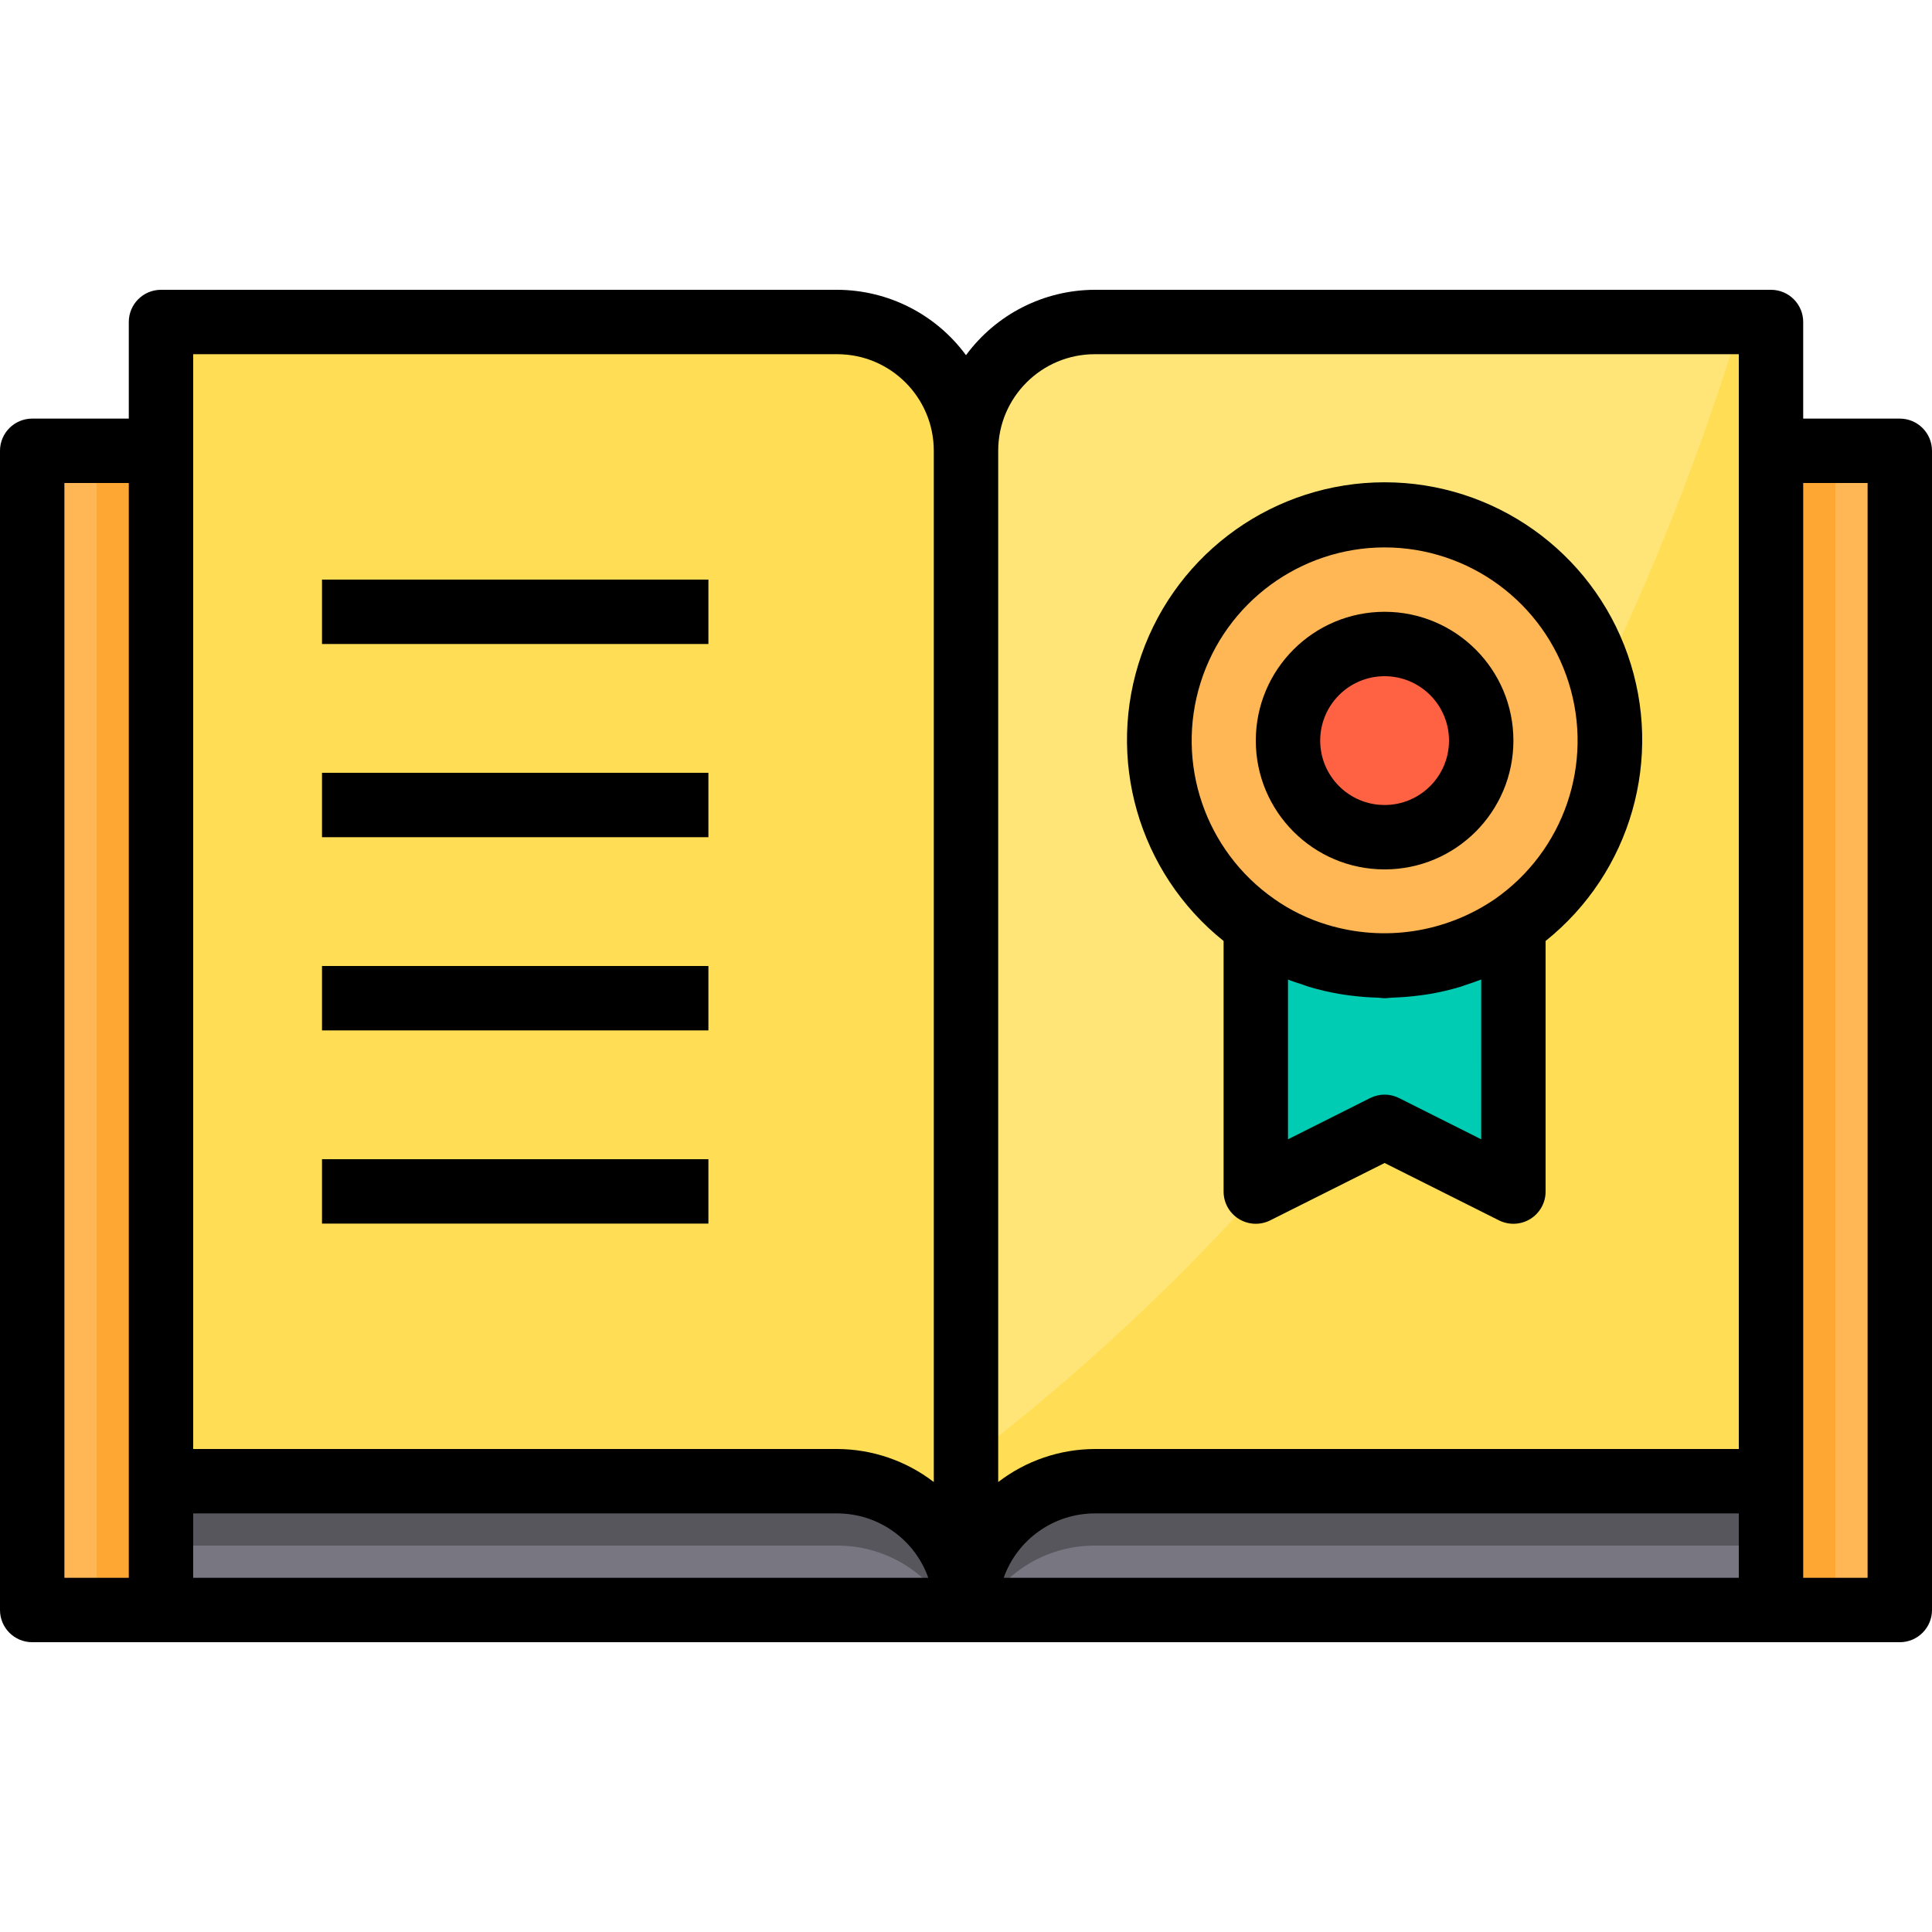
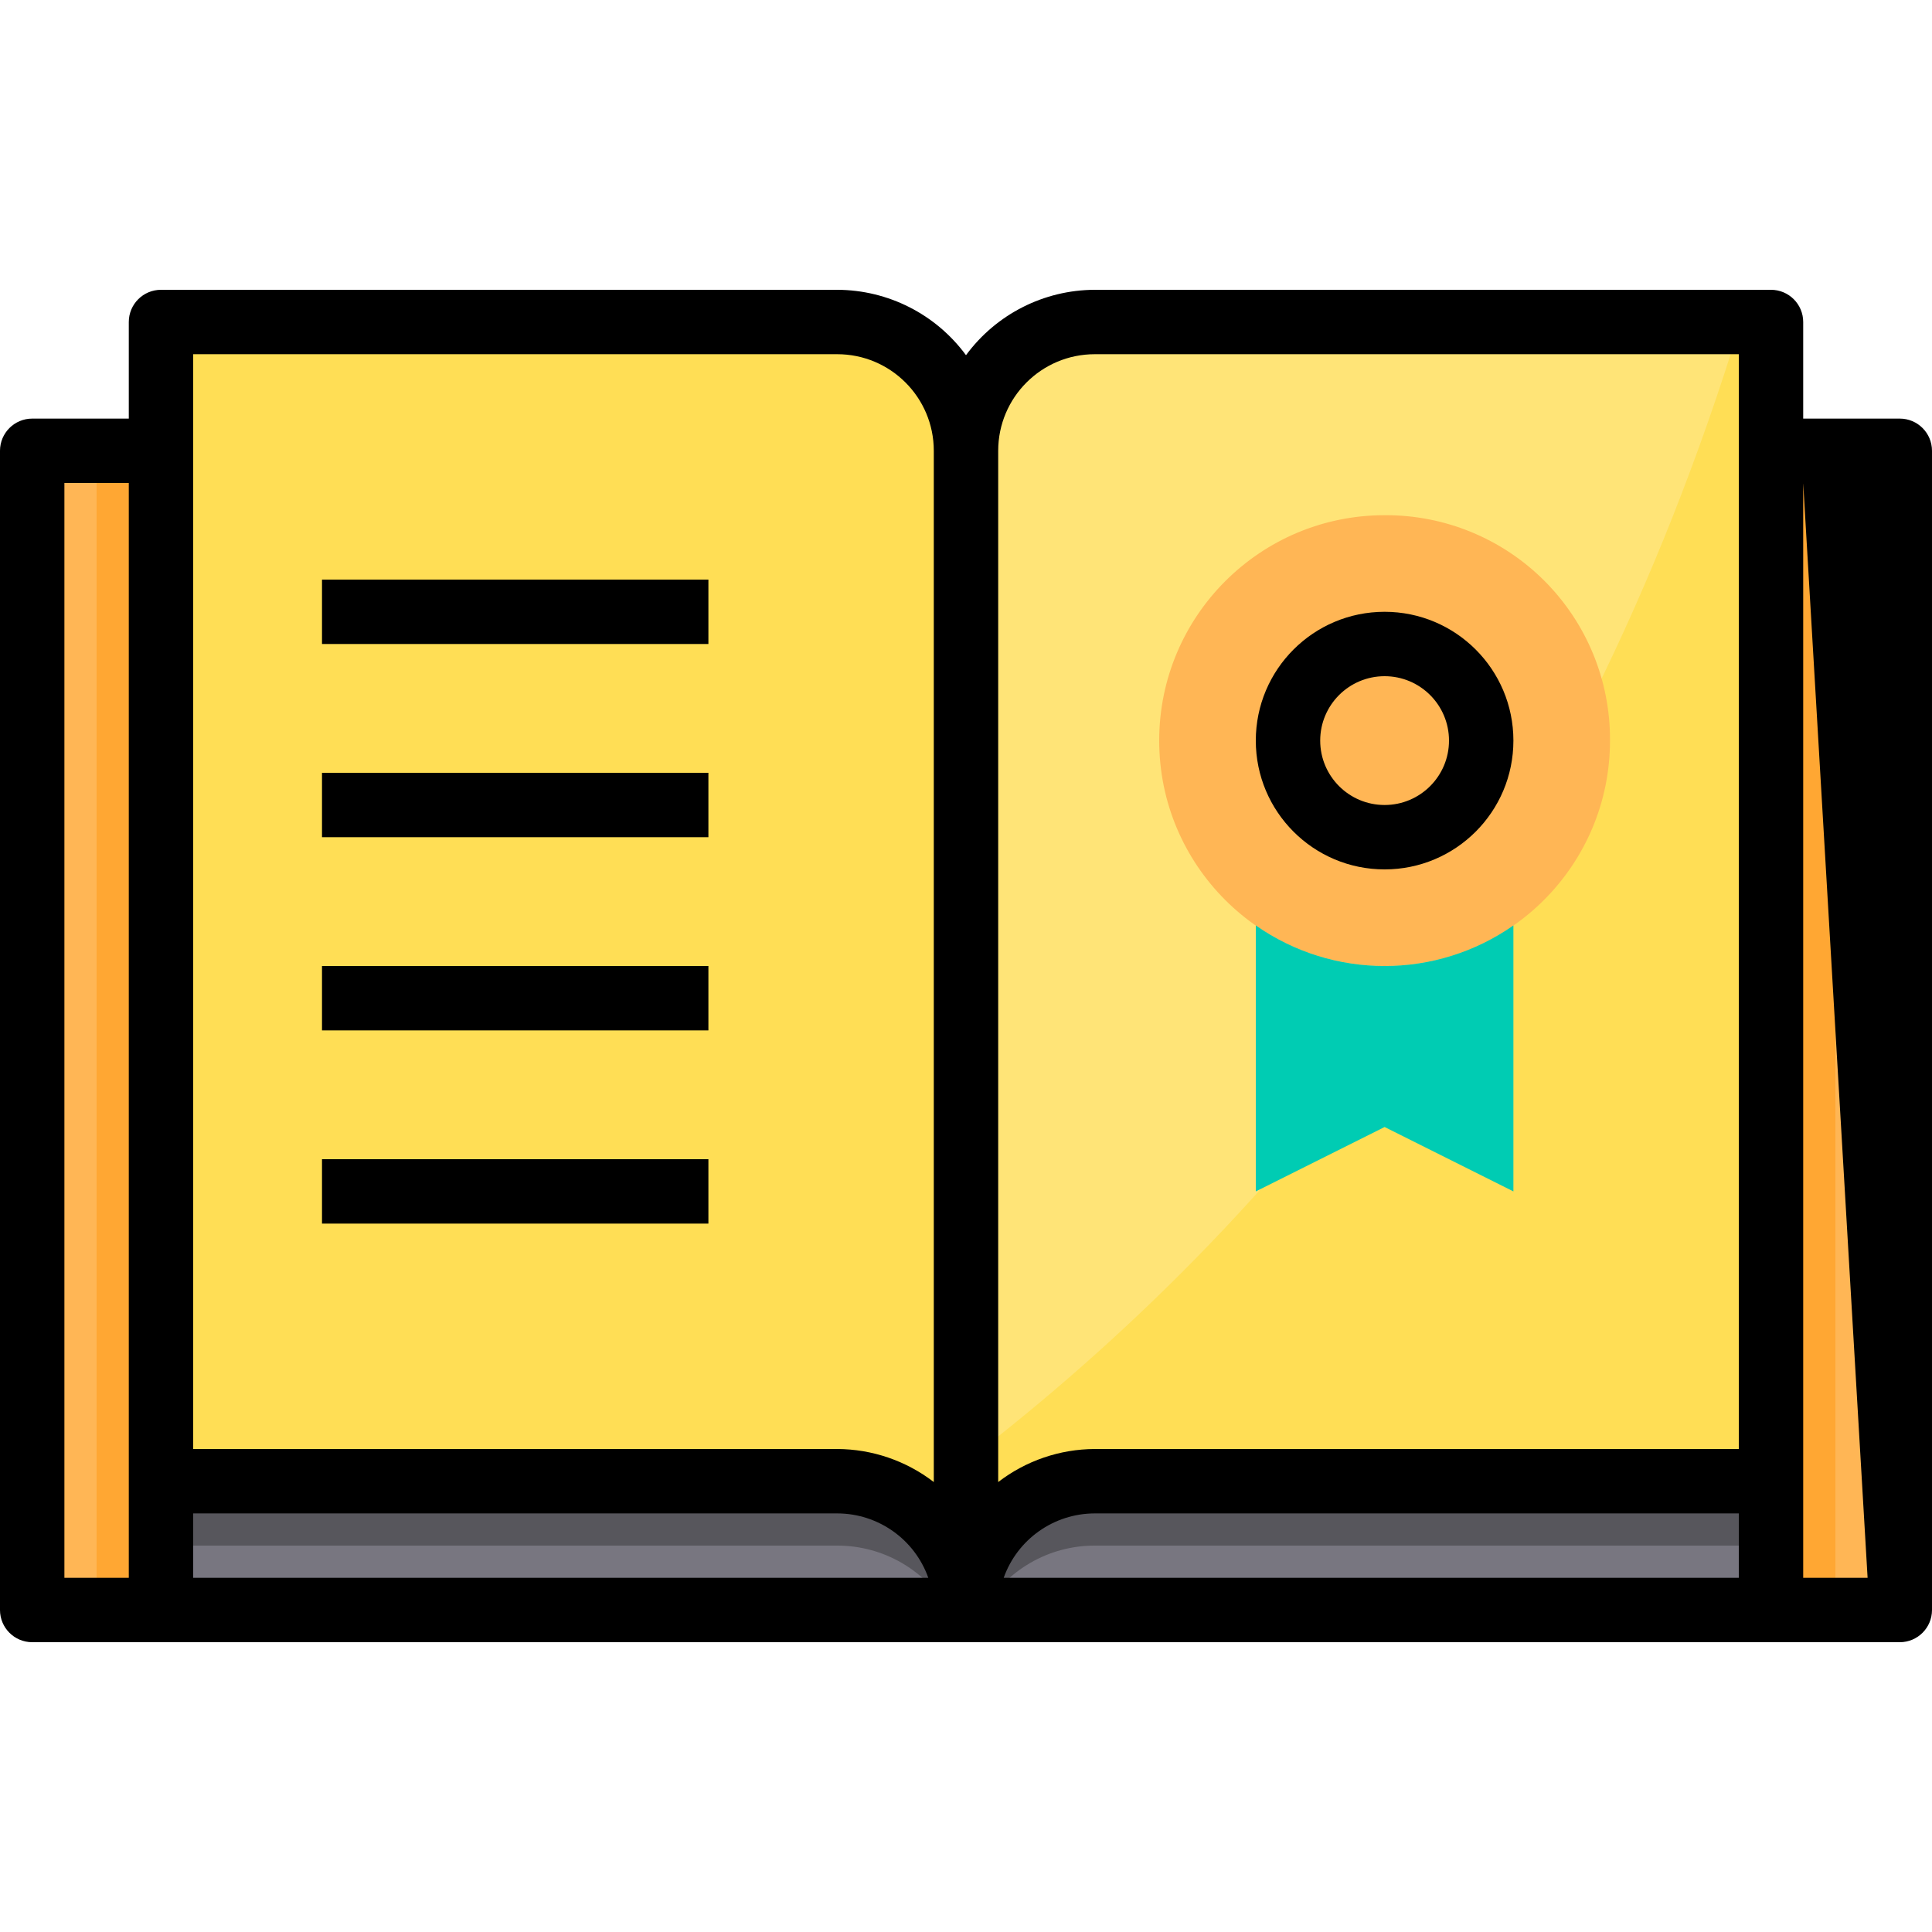
<svg xmlns="http://www.w3.org/2000/svg" height="480pt" viewBox="0 -72 480 480" width="480pt">
  <path d="m440 8v288h-168c-3.625-.008-7.227.613-10.641 1.84-7 2.465-12.914 7.305-16.719 13.68-3.047 4.957-4.652 10.664-4.641 16.48v-288c0-17.672 14.328-32 32-32zm0 0" fill="#ffe477" />
  <path d="m208 8h-168v288h168c17.672 0 32 14.328 32 32v-288c0-17.672-14.328-32-32-32zm0 0" fill="#ffde55" />
  <path d="m440 296v32h32v-288h-32zm0 0" fill="#ffb655" />
  <path d="m272 296c-17.672 0-32 14.328-32 32h200v-32zm0 0" fill="#787680" />
  <path d="m440 296v16h-168c-11.43-.02-21.992 6.086-27.68 16h-4.32c0-17.672 14.328-32 32-32zm0 0" fill="#57565c" />
  <path d="m40 40h-32v288h32zm0 0" fill="#ffb655" />
  <path d="m208 296h-168v32h200c0-17.672-14.328-32-32-32zm0 0" fill="#787680" />
  <path d="m240 328h-4.32c-5.688-9.914-16.25-16.02-27.68-16h-168v-16h168c17.672 0 32 14.328 32 32zm0 0" fill="#57565c" />
  <path d="m440 8v288h-168c-3.625-.008-7.227.613-10.641 1.84-7 2.465-12.914 7.305-16.719 13.68-3.047 4.957-4.652 10.664-4.641 16.48v-36.879c77.602-59.441 151.441-148.883 192.48-283.121zm0 0" fill="#ffde55" />
  <path d="m400 112c0 30.93-25.07 56-56 56s-56-25.07-56-56 25.07-56 56-56c14.879-.094 29.176 5.777 39.699 16.301 10.523 10.523 16.395 24.82 16.301 39.699zm0 0" fill="#ffb655" />
-   <path d="m368 112c0 13.254-10.746 24-24 24s-24-10.746-24-24 10.746-24 24-24 24 10.746 24 24zm0 0" fill="#ff6243" />
  <path d="m312 157.922v66.078l32-16 32 16v-66.078c-19.215 13.438-44.785 13.438-64 0zm0 0" fill="#00ccb3" />
  <path d="m24 40h16v288h-16zm0 0" fill="#ffa733" />
  <path d="m440 40h16v288h-16zm0 0" fill="#ffa733" />
-   <path d="m472 32h-24v-24c0-4.418-3.582-8-8-8h-168c-12.641.035-24.512 6.062-32 16.246-7.488-10.184-19.359-16.211-32-16.246h-168c-4.418 0-8 3.582-8 8v24h-24c-4.418 0-8 3.582-8 8v288c0 4.418 3.582 8 8 8h464c4.418 0 8-3.582 8-8v-288c0-4.418-3.582-8-8-8zm-200-16h160v272h-160c-8.684.031-17.117 2.914-24 8.207v-256.207c0-13.254 10.746-24 24-24zm-224 0h160c13.254 0 24 10.746 24 24v256.207c-6.883-5.293-15.316-8.176-24-8.207h-160zm-32 32h16v272h-16zm32 272v-16h160c10.168.012 19.23 6.418 22.633 16zm224-16h160v16h-182.633c3.402-9.582 12.465-15.988 22.633-16zm192 16h-16v-272h16zm0 0" />
-   <path d="m304 161.793v62.207c-.016 2.781 1.414 5.367 3.773 6.836 2.363 1.469 5.316 1.605 7.801.363l28.426-14.254 28.426 14.254c2.484 1.242 5.438 1.105 7.801-.363 2.359-1.469 3.789-4.055 3.773-6.836v-62.215c21.215-16.984 29.387-45.516 20.387-71.156-9-25.645-33.211-42.805-60.387-42.805s-51.387 17.16-60.387 42.805c-9 25.641-.828 54.172 20.387 71.156zm64 49.262-20.426-10.254c-2.25-1.125-4.898-1.125-7.148 0l-20.426 10.254v-39.695c1.184.488 2.398.863 3.633 1.266.535.184 1.055.391 1.598.551 2.527.758 5.098 1.355 7.699 1.793 1 .168 2 .297 3.016.422 2.047.25 4.109.41 6.176.465.641 0 1.246.145 1.887.145.641 0 1.258-.129 1.887-.145 2.066-.055 4.129-.215 6.176-.465 1.02-.125 2.027-.254 3.027-.422 2.582-.438 5.141-1.031 7.656-1.777.566-.176 1.117-.398 1.688-.582 1.191-.402 2.398-.801 3.566-1.25zm-24-147.055c20.965.023 39.488 13.648 45.754 33.652s-1.176 41.762-18.379 53.738c-12.219 8.344-27.57 10.676-41.719 6.336-4.684-1.418-9.105-3.578-13.105-6.398-17.156-12.004-24.551-33.746-18.27-53.723 6.277-19.973 24.781-33.574 45.719-33.605zm0 0" />
+   <path d="m472 32h-24v-24c0-4.418-3.582-8-8-8h-168c-12.641.035-24.512 6.062-32 16.246-7.488-10.184-19.359-16.211-32-16.246h-168c-4.418 0-8 3.582-8 8v24h-24c-4.418 0-8 3.582-8 8v288c0 4.418 3.582 8 8 8h464c4.418 0 8-3.582 8-8v-288c0-4.418-3.582-8-8-8zm-200-16h160v272h-160c-8.684.031-17.117 2.914-24 8.207v-256.207c0-13.254 10.746-24 24-24zm-224 0h160c13.254 0 24 10.746 24 24v256.207c-6.883-5.293-15.316-8.176-24-8.207h-160zm-32 32h16v272h-16zm32 272v-16h160c10.168.012 19.23 6.418 22.633 16zm224-16h160v16h-182.633c3.402-9.582 12.465-15.988 22.633-16zm192 16h-16v-272zm0 0" />
  <path d="m344 144c17.672 0 32-14.328 32-32s-14.328-32-32-32-32 14.328-32 32 14.328 32 32 32zm0-48c8.836 0 16 7.164 16 16s-7.164 16-16 16-16-7.164-16-16 7.164-16 16-16zm0 0" />
  <path d="m80 72h96v16h-96zm0 0" />
  <path d="m80 120h96v16h-96zm0 0" />
  <path d="m80 168h96v16h-96zm0 0" />
  <path d="m80 216h96v16h-96zm0 0" />
</svg>